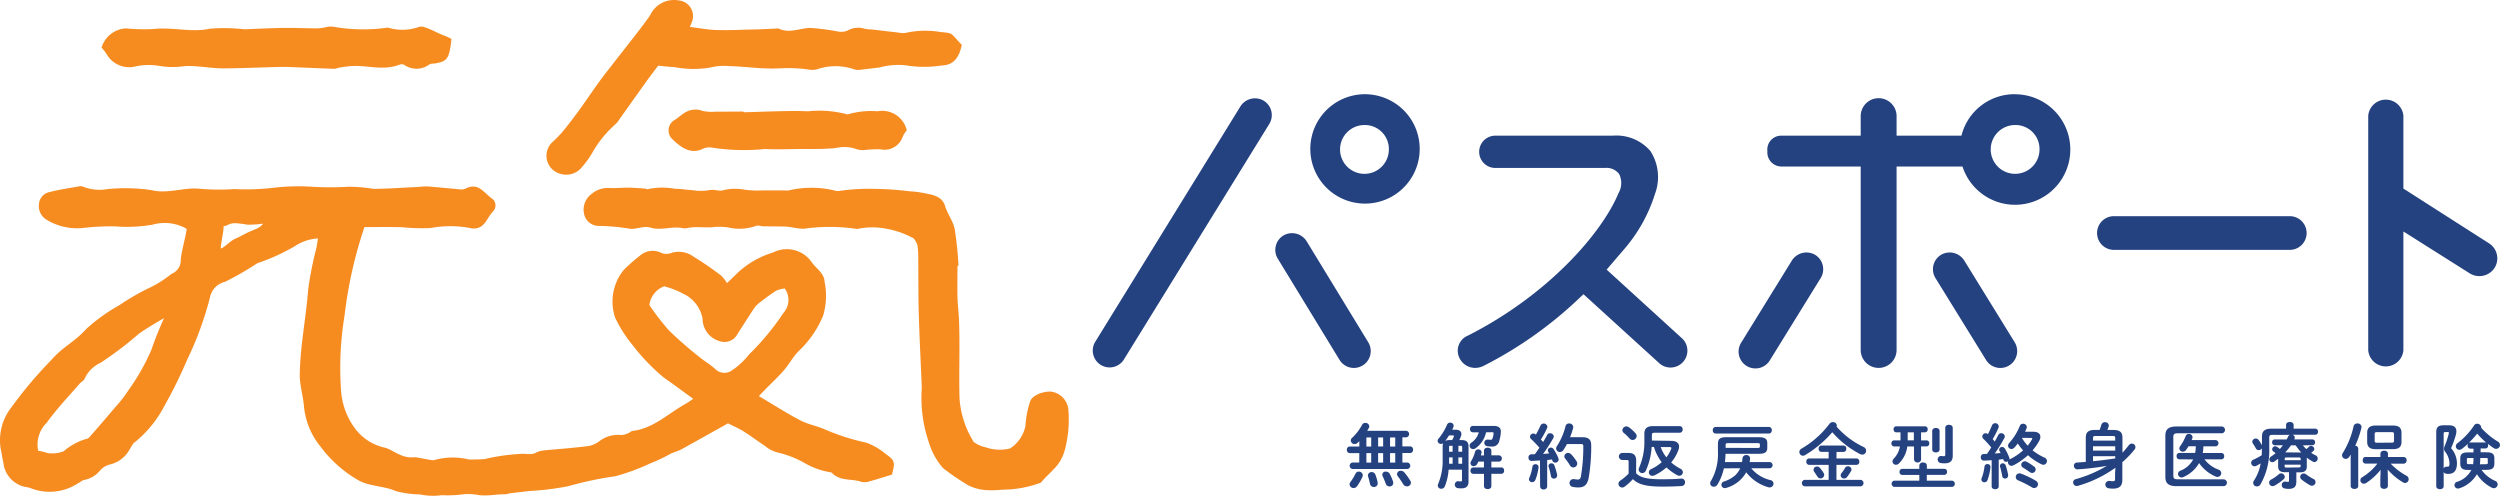
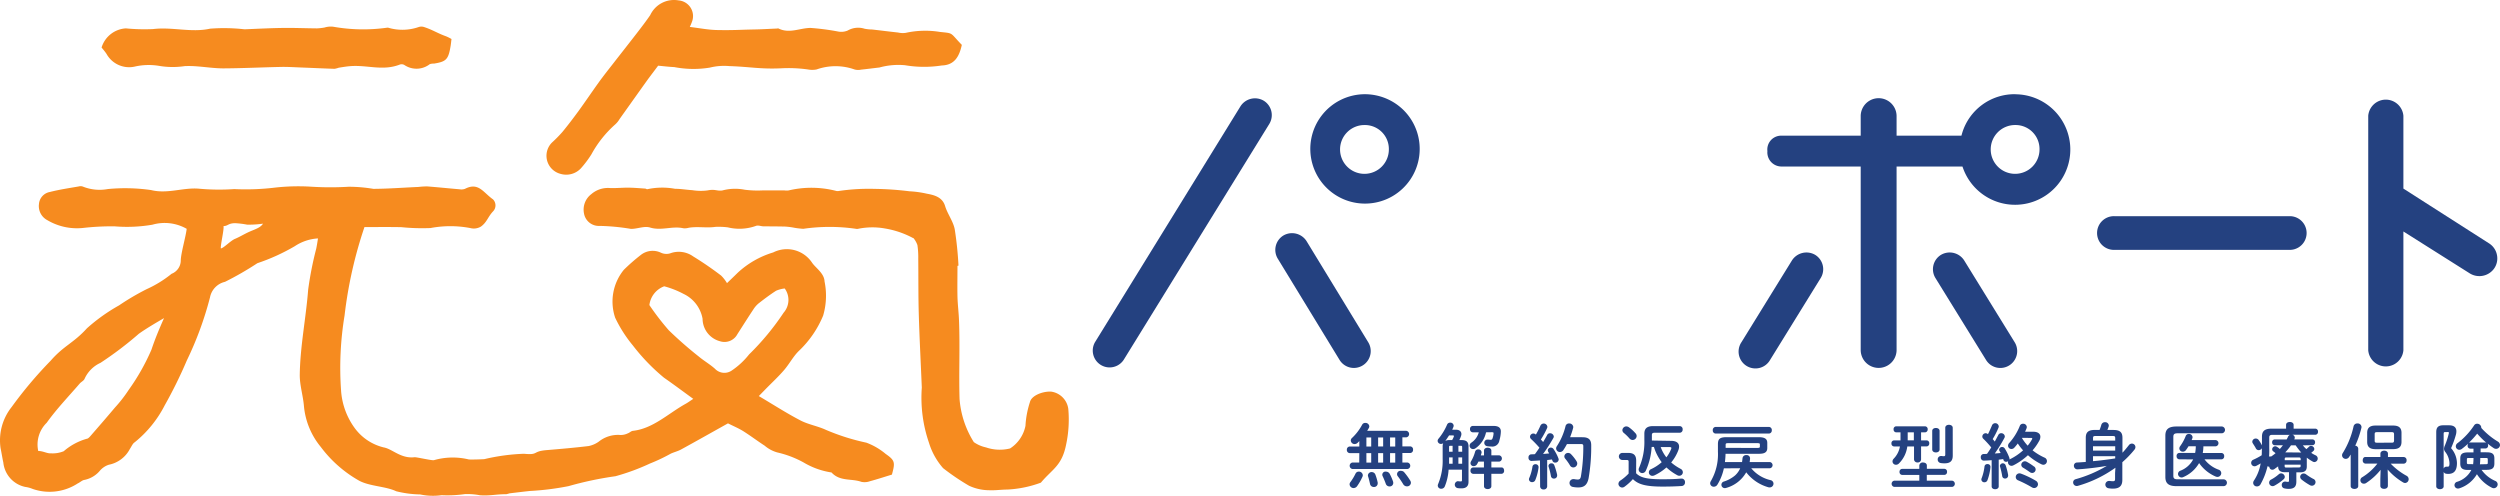
<svg xmlns="http://www.w3.org/2000/svg" id="stick-image" width="331.131" height="65.664" viewBox="0 0 331.131 65.664">
  <g id="グループ_11701" data-name="グループ 11701" transform="translate(178.395 55.887)">
    <path id="パス_156" data-name="パス 156" d="M1.65,4H.376A.4.4,0,0,1,0,3.565a.4.4,0,0,1,.374-.439H1.65V2.409l-.234.234a.591.591,0,0,1-.395.159.5.5,0,0,1-.5-.467A.453.453,0,0,1,.675,2,6.777,6.777,0,0,0,2.026.236.442.442,0,0,1,2.437,0a.5.5,0,0,1,.535.442.431.431,0,0,1-.047.206c-.068.131-.152.262-.234.4H7.87a.435.435,0,0,1,0,.862H7.353v1.2h1.04a.393.393,0,0,1,.374.439.4.4,0,0,1-.374.439H7.353V5.245h.675a.435.435,0,0,1,0,.86H.741a.435.435,0,0,1,0-.86h.9ZM1.575,6.449a.512.512,0,0,1,.535.467.468.468,0,0,1-.047.215,7.093,7.093,0,0,1-.7,1.236.586.586,0,0,1-.467.262A.526.526,0,0,1,.362,8.14a.467.467,0,0,1,.1-.29,6.881,6.881,0,0,0,.682-1.124.467.467,0,0,1,.428-.276Zm1.65-3.325v-1.2H2.587v1.2Zm0,2.136V4H2.587V5.259Zm.86,2.659a.369.369,0,0,1,0,.1.479.479,0,0,1-.516.467.5.5,0,0,1-.5-.4c-.065-.3-.159-.7-.252-.981a.452.452,0,0,1-.028-.152.467.467,0,0,1,.5-.439.514.514,0,0,1,.5.365,7.031,7.031,0,0,1,.3,1.044Zm.056-4.795h.666v-1.2H4.141Zm0,2.136h.666V4H4.141Zm1.977,2.5a.7.7,0,0,1,.028.187.467.467,0,0,1-.5.467.512.512,0,0,1-.488-.346c-.112-.318-.271-.7-.411-1a.418.418,0,0,1,.439-.615.566.566,0,0,1,.488.29,7.246,7.246,0,0,1,.446,1.021ZM5.722,3.124h.685v-1.2H5.722Zm0,2.136h.685V4H5.722ZM8.4,7.647a.592.592,0,0,1,.084.29.5.5,0,0,1-.523.467.572.572,0,0,1-.5-.29,11.151,11.151,0,0,0-.7-1.031.444.444,0,0,1,.414-.731.542.542,0,0,1,.439.206A8.75,8.75,0,0,1,8.4,7.65Z" transform="translate(0 0.129)" fill="#244180" />
    <path id="パス_157" data-name="パス 157" d="M3.157,2.308c.654,0,.935.234.935.872V7.841c0,.61-.355.862-.935.862a2.99,2.99,0,0,1-.533-.037.467.467,0,0,1,.019-.909h.075a2.334,2.334,0,0,0,.355.028c.1,0,.152-.037.152-.159v-1.4H1.453a6.985,6.985,0,0,1-.5,2.21.5.5,0,0,1-.467.318.432.432,0,0,1-.467-.411.582.582,0,0,1,.056-.234A7.985,7.985,0,0,0,.666,4.8V3.168a1.043,1.043,0,0,1,.075-.442.507.507,0,0,1-.29.093A.435.435,0,0,1,0,2.427.479.479,0,0,1,.14,2.1,7.6,7.6,0,0,0,1.252.263.423.423,0,0,1,1.657,0a.432.432,0,0,1,.467.383A.5.5,0,0,1,2.1.544c-.047.131-.112.262-.168.393h.516c.467,0,.7.262.7.561a.629.629,0,0,1-.037.234,3.949,3.949,0,0,1-.234.57Zm-1.236,0a2.636,2.636,0,0,0,.234-.488.093.093,0,0,0,0-.047q0-.084-.14-.084h-.5q-.238.379-.5.729a1.337,1.337,0,0,1,.6-.112Zm.065,3.138V4.6H1.519v.844ZM1.668,3.067c-.124,0-.152.037-.152.18v.608h.467V3.067Zm1.582.18c0-.14-.03-.18-.152-.18H2.753v.787h.5Zm0,1.355h-.5v.844h.5ZM6.414,1.28A3.449,3.449,0,0,1,5.012,3.4a.535.535,0,0,1-.308.1.451.451,0,0,1-.467-.442.491.491,0,0,1,.234-.411A2.4,2.4,0,0,0,5.454,1.28h-.8A.385.385,0,0,1,4.29.857.381.381,0,0,1,4.657.434H7.41c.682,0,.965.273.965.731a4.611,4.611,0,0,1-.2,1.208.935.935,0,0,1-1.068.787,3.621,3.621,0,0,1-.516-.037.449.449,0,0,1-.411-.449.423.423,0,0,1,.43-.432H6.7a2.667,2.667,0,0,0,.318.028c.131,0,.2-.037.252-.187a2.239,2.239,0,0,0,.14-.675c0-.122-.047-.14-.262-.14ZM6.143,4.341V3.7c0-.252.234-.383.486-.383s.488.131.488.383v.633H8.176a.421.421,0,0,1,0,.825H7.117v.776H8.466c.234,0,.339.206.339.423a.376.376,0,0,1-.339.421H7.117V8.416c0,.252-.234.383-.488.383s-.486-.131-.486-.383V6.78H4.7a.383.383,0,0,1-.346-.421A.379.379,0,0,1,4.7,5.937H6.134V5.161H5.4a2.84,2.84,0,0,1-.178.336.5.5,0,0,1-.439.262.4.4,0,0,1-.43-.383.543.543,0,0,1,.093-.29A4.881,4.881,0,0,0,4.963,3.85a.416.416,0,0,1,.423-.308.411.411,0,0,1,.439.383.519.519,0,0,1-.019.112l-.084.3Z" transform="translate(12.022 0.094)" fill="#244180" />
    <path id="パス_158" data-name="パス 158" d="M1.519,4.9C1.136,4.926.76,4.945.4,4.964A.4.4,0,0,1,0,4.525a.395.395,0,0,1,.383-.439,4.006,4.006,0,0,0,.467-.019c.206-.271.4-.561.6-.853a14.464,14.464,0,0,0-1.1-1.143.425.425,0,0,1-.15-.308.451.451,0,0,1,.451-.43.467.467,0,0,1,.3.122l.03.019A11.87,11.87,0,0,0,1.577.3.484.484,0,0,1,2.5.435a.437.437,0,0,1-.037.178,11.274,11.274,0,0,1-.825,1.516,3.706,3.706,0,0,1,.3.336c.2-.336.383-.654.533-.935A.406.406,0,0,1,2.851,1.3a.484.484,0,0,1,.5.43.4.4,0,0,1-.068.215,21.258,21.258,0,0,1-1.355,2.1c.271-.028.542-.047.815-.075-.047-.075-.093-.15-.131-.215a.407.407,0,0,1-.056-.2.393.393,0,0,1,.4-.355.428.428,0,0,1,.365.2,5.987,5.987,0,0,1,.647,1.236A.449.449,0,0,1,4,4.786a.437.437,0,0,1-.467.4.367.367,0,0,1-.355-.234A1.025,1.025,0,0,0,3.1,4.768c-.206.028-.423.058-.626.075V8.364a.426.426,0,0,1-.467.376.418.418,0,0,1-.467-.376Zm-.6.5a.383.383,0,0,1,.414.367v.056A6.515,6.515,0,0,1,.9,7.5a.432.432,0,0,1-.411.273A.4.4,0,0,1,.059,7.4a.513.513,0,0,1,.047-.187A6.13,6.13,0,0,0,.528,5.7.381.381,0,0,1,.923,5.4ZM3.793,6.807a.325.325,0,0,1,0,.1.4.4,0,0,1-.423.395.383.383,0,0,1-.395-.311A8.35,8.35,0,0,0,2.664,5.74a.307.307,0,0,1-.019-.122.369.369,0,0,1,.4-.336.381.381,0,0,1,.376.262A8.152,8.152,0,0,1,3.795,6.81ZM7.155,1.826c.834,0,1.152.346,1.152,1.068a24.483,24.483,0,0,1-.346,4.365c-.18.9-.619,1.217-1.36,1.217a3.449,3.449,0,0,1-.7-.065.523.523,0,0,1-.467-.516.507.507,0,0,1,.514-.523.47.47,0,0,1,.105,0,2.3,2.3,0,0,0,.467.056c.234,0,.355-.084.421-.411a23.105,23.105,0,0,0,.318-4c0-.234-.075-.29-.336-.29H5.094a8.062,8.062,0,0,1-.467.787.551.551,0,0,1-.467.273.5.5,0,0,1-.5-.467.51.51,0,0,1,.1-.311A8.486,8.486,0,0,0,4.9.377.467.467,0,0,1,5.386,0a.519.519,0,0,1,.545.467A.7.7,0,0,1,5.912.6a11.624,11.624,0,0,1-.4,1.217ZM6.358,5a.57.57,0,0,1,.1.311.528.528,0,0,1-.526.516.507.507,0,0,1-.439-.273,6.806,6.806,0,0,0-.628-.89.481.481,0,0,1-.119-.308.488.488,0,0,1,.5-.451.53.53,0,0,1,.4.18A5.537,5.537,0,0,1,6.361,5Z" transform="translate(24.058 0.2)" fill="#244180" />
    <path id="パス_159" data-name="パス 159" d="M2.339,6.239c.57.589,1.451.8,3.493.8.965,0,1.741-.026,2.463-.091h.056a.449.449,0,0,1,.467.486.467.467,0,0,1-.449.5c-.769.047-1.526.075-2.519.075-2.22,0-3.232-.29-3.933-.991a6.8,6.8,0,0,1-1.1,1A.556.556,0,0,1,.5,8.134a.507.507,0,0,1-.5-.5A.551.551,0,0,1,.271,7.2a6.348,6.348,0,0,0,1.08-.918V4.718c0-.178-.047-.234-.29-.234H.526a.467.467,0,0,1,0-.935h.759c.778,0,1.068.329,1.068,1.049ZM2.255.939a.547.547,0,0,1,.159.374.538.538,0,0,1-.533.523.566.566,0,0,1-.43-.215A5.982,5.982,0,0,0,.71.9.488.488,0,0,1,.523.537a.526.526,0,0,1,.526-.5A.627.627,0,0,1,1.4.161a4.867,4.867,0,0,1,.85.778ZM6.966,1.951c.7,0,1.068.28,1.068.759a1.275,1.275,0,0,1-.094.467,5.667,5.667,0,0,1-.953,1.636,6.541,6.541,0,0,0,1.245.844.514.514,0,0,1,.3.451.467.467,0,0,1-.467.467A.528.528,0,0,1,7.793,6.5,6.578,6.578,0,0,1,6.36,5.47,6.589,6.589,0,0,1,4.75,6.529a.687.687,0,0,1-.252.056.459.459,0,0,1-.166-.89,5.842,5.842,0,0,0,1.4-.918,6.686,6.686,0,0,1-.776-1.32,6.226,6.226,0,0,1-.252-.7H4.4a8.88,8.88,0,0,1-.769,3.136.514.514,0,0,1-.467.327.484.484,0,0,1-.486-.467.523.523,0,0,1,.056-.234,8.5,8.5,0,0,0,.7-3.69V.984C3.44.346,3.757,0,4.573,0H8.122a.393.393,0,0,1,.383.439.4.4,0,0,1-.383.439H4.769c-.255,0-.339.1-.339.3v.731ZM5.6,2.776a4.7,4.7,0,0,0,.75,1.358,4.436,4.436,0,0,0,.626-1.087.315.315,0,0,0,.037-.14c0-.094-.075-.131-.234-.131Z" transform="translate(35.97 0.554)" fill="#244180" />
    <path id="パス_160" data-name="パス 160" d="M1.818,5.486A6.833,6.833,0,0,1,.956,7.65a.556.556,0,0,1-.467.271A.467.467,0,0,1,0,7.473a.6.6,0,0,1,.1-.308A7.1,7.1,0,0,0,1.03,3.285V2.295c0-.685.234-.935,1.131-.935H6.433c.89,0,1.133.29,1.133.759V2.8c0,.685-.573.759-1.133.759H2.04a10.757,10.757,0,0,1-.084,1.1H4.222c.026-.159.047-.339.065-.516a.467.467,0,0,1,.5-.411.444.444,0,0,1,.5.423,4.925,4.925,0,0,1-.054.5H7.914a.416.416,0,0,1,0,.823H5.442A4.674,4.674,0,0,0,7.98,7.045a.486.486,0,0,1,.411.467.5.5,0,0,1-.5.5A.467.467,0,0,1,7.737,8,5.608,5.608,0,0,1,4.778,6.012,4.391,4.391,0,0,1,2.119,8.08a.607.607,0,0,1-.178.028.444.444,0,0,1-.124-.872,4.347,4.347,0,0,0,1.489-.815,2.824,2.824,0,0,0,.675-.946ZM.722.881A.4.4,0,0,1,.348.439.4.4,0,0,1,.722,0H7.783a.4.4,0,0,1,.383.439.407.407,0,0,1-.383.442Zm5.564,1.9c.234,0,.3-.047.3-.178V2.33c0-.131-.058-.178-.3-.178H2.351c-.234,0-.3.047-.3.215v.411Z" transform="translate(48.119 0.659)" fill="#244180" />
-     <path id="パス_161" data-name="パス 161" d="M8.5,3.287a.544.544,0,0,1,.346.5.512.512,0,0,1-.5.516.761.761,0,0,1-.327-.084A12.678,12.678,0,0,1,4.362,1.338,14.645,14.645,0,0,1,.738,4.376a.521.521,0,0,1-.271.075A.491.491,0,0,1,0,3.955a.526.526,0,0,1,.29-.449A12.385,12.385,0,0,0,3.979.235.561.561,0,0,1,4.447,0a.481.481,0,0,1,.516.43.338.338,0,0,1-.037.161A11.135,11.135,0,0,0,8.5,3.287ZM4.914,4.813H7.585a.372.372,0,0,1,.355.421.378.378,0,0,1-.355.423H4.914V7.642H8.136a.437.437,0,0,1,0,.862H.7a.437.437,0,0,1,0-.862H3.883V5.656H1.28a.383.383,0,0,1-.355-.423.379.379,0,0,1,.355-.421h2.6V3.941H2.909a.383.383,0,0,1-.355-.421A.379.379,0,0,1,2.909,3.1H5.86a.374.374,0,0,1,.355.423.379.379,0,0,1-.355.421H4.926ZM3.22,6.75A.445.445,0,0,1,3.295,7a.493.493,0,0,1-.5.451.467.467,0,0,1-.4-.234c-.149-.234-.262-.411-.43-.645a.436.436,0,0,1,.383-.692.486.486,0,0,1,.393.2,4.741,4.741,0,0,1,.486.678Zm2.8-.645a.467.467,0,0,1,.421-.262.449.449,0,0,1,.467.423.508.508,0,0,1-.075.234,5.536,5.536,0,0,1-.523.776.467.467,0,0,1-.374.189.446.446,0,0,1-.467-.411.517.517,0,0,1,.112-.3,4.579,4.579,0,0,0,.444-.64Z" transform="translate(59.933 0.027)" fill="#244180" />
    <path id="パス_162" data-name="パス 162" d="M2.1,2.865A3.87,3.87,0,0,1,1,5.113a.554.554,0,0,1-.393.18A.451.451,0,0,1,.14,4.851.528.528,0,0,1,.3,4.486a3.077,3.077,0,0,0,.825-1.619H.348A.365.365,0,0,1,0,2.465a.36.36,0,0,1,.346-.4H1.2V1H.629A.365.365,0,0,1,.283.6.36.36,0,0,1,.629.2H4.44A.367.367,0,0,1,4.8.6.372.372,0,0,1,4.44,1H3.924V2.063h.731a.367.367,0,0,1,.355.4.372.372,0,0,1-.355.4H3.924V4.592a.42.42,0,0,1-.467.393.43.43,0,0,1-.467-.393V2.865ZM3.69,6.638H1.414a.371.371,0,0,1-.346-.4.367.367,0,0,1,.346-.4H3.69V5.393a.442.442,0,0,1,.5-.4c.252,0,.5.131.5.4v.439H7.017a.36.36,0,0,1,.346.4.365.365,0,0,1-.346.4H4.681V7.4H8.034a.416.416,0,0,1,0,.825H.372a.418.418,0,0,1,0-.825H3.69Zm-.722-4.58V1H2.152V2.059ZM5.4.813c0-.262.234-.393.488-.393s.488.131.488.393V3.267c0,.262-.234.393-.488.393S5.4,3.528,5.4,3.267ZM8.12,4.063c0,.75-.346,1.04-1.1,1.04a3.1,3.1,0,0,1-.486-.037A.467.467,0,0,1,6.125,4.6a.444.444,0,0,1,.451-.467H6.66a1.521,1.521,0,0,0,.262.028c.147,0,.206-.047.206-.234V.395c0-.262.234-.395.488-.395s.5.131.5.4Z" transform="translate(72.132 0.379)" fill="#244180" />
    <path id="パス_163" data-name="パス 163" d="M6.936,1.132c.626,0,.953.262.953.666a1.078,1.078,0,0,1-.131.5,6.967,6.967,0,0,1-.9,1.3,7.481,7.481,0,0,0,1.566.956.5.5,0,0,1,.336.467.488.488,0,0,1-.467.488.683.683,0,0,1-.28-.075A8.05,8.05,0,0,1,6.244,4.242,8.464,8.464,0,0,1,4.3,5.59a.564.564,0,0,1-.234.056A.467.467,0,0,1,3.6,5.179a.8.8,0,0,1,.019-.14.467.467,0,0,1-.252.075A.358.358,0,0,1,3,4.861a.516.516,0,0,0-.037-.112c-.2.037-.395.056-.591.084V8.383c0,.234-.234.365-.467.365s-.467-.122-.467-.365V4.9c-.355.03-.7.047-1.03.058A.4.4,0,0,1,0,4.52a.393.393,0,0,1,.383-.439,3.523,3.523,0,0,0,.439-.019c.2-.271.383-.561.561-.853A13.755,13.755,0,0,0,.328,2.057.409.409,0,0,1,.2,1.768a.451.451,0,0,1,.439-.439.437.437,0,0,1,.308.131C1.131,1.1,1.309.7,1.47.319a.467.467,0,0,1,.909.112A.536.536,0,0,1,2.342.6a10.6,10.6,0,0,1-.769,1.507c.093.1.189.215.28.327.168-.311.327-.61.467-.872a.409.409,0,0,1,.374-.234.467.467,0,0,1,.488.421.468.468,0,0,1-.058.206A19.519,19.519,0,0,1,1.851,4.015c.262-.019.516-.037.776-.065-.047-.093-.1-.187-.152-.273A.325.325,0,0,1,2.428,3.5a.386.386,0,0,1,.4-.346.411.411,0,0,1,.346.2,6.623,6.623,0,0,1,.6,1.208.468.468,0,0,1,.028.15c0,.037,0,.065,0,.1a.2.2,0,0,1,.075-.047A7.409,7.409,0,0,0,5.6,3.595a6.482,6.482,0,0,1-.7-.909,7.21,7.21,0,0,1-.467.563.5.5,0,0,1-.374.168.442.442,0,0,1-.451-.432.549.549,0,0,1,.159-.365A7.493,7.493,0,0,0,5.169.354a.432.432,0,0,1,.423-.28.467.467,0,0,1,.5.432.5.5,0,0,1-.028.159c-.056.15-.122.3-.2.467ZM.886,5.42a.357.357,0,0,1,.393.346v.047a6.7,6.7,0,0,1-.4,1.743.414.414,0,0,1-.395.271.388.388,0,0,1-.411-.365.374.374,0,0,1,.037-.168A6.312,6.312,0,0,0,.491,5.728.36.36,0,0,1,.886,5.42ZM3.62,6.864v.084a.388.388,0,0,1-.4.383.367.367,0,0,1-.383-.308,9.843,9.843,0,0,0-.29-1.273.436.436,0,0,1-.019-.1.395.395,0,0,1,.759-.084,7.892,7.892,0,0,1,.334,1.3Zm3.664.759a.55.55,0,0,1,.29.467.509.509,0,0,1-.5.5.6.6,0,0,1-.29-.084,15.618,15.618,0,0,0-1.837-.935.467.467,0,0,1-.318-.439.488.488,0,0,1,.486-.488.642.642,0,0,1,.234.047,12.418,12.418,0,0,1,1.937.932ZM7.05,5.73a.5.5,0,0,1,.215.395.467.467,0,0,1-.467.467.551.551,0,0,1-.308-.112c-.308-.217-.626-.432-.869-.572a.467.467,0,0,1-.262-.395.486.486,0,0,1,.486-.467.514.514,0,0,1,.234.065,7.32,7.32,0,0,1,.951.617ZM5.44,1.947a5.957,5.957,0,0,0,.769,1.03,5.309,5.309,0,0,0,.57-.834.2.2,0,0,0,.037-.1c0-.063-.065-.093-.178-.093Z" transform="translate(83.967 0.165)" fill="#244180" />
    <path id="パス_164" data-name="パス 164" d="M5.6,6.029a16.047,16.047,0,0,1-4.972,2.4.5.5,0,0,1-.159.019A.467.467,0,0,1,0,7.978a.43.43,0,0,1,.337-.43,16.788,16.788,0,0,0,4.12-1.762C3.2,6,2.377,6.095,1.14,6.209c-.131,0-.488.037-.589.037A.467.467,0,0,1,.1,5.779.416.416,0,0,1,.521,5.34c.383-.019.766-.047,1.152-.075v-3.2c0-.7.3-1.04,1.2-1.04H3.5A5.8,5.8,0,0,0,3.734.347.486.486,0,0,1,4.222,0a.467.467,0,0,1,.5.439A.554.554,0,0,1,4.69.608a4.4,4.4,0,0,1-.159.421h.8c.9,0,1.2.339,1.2,1.04V4.043c.3-.308.57-.654.841-.991a.5.5,0,0,1,.411-.217.467.467,0,0,1,.467.467.533.533,0,0,1-.131.336A13.417,13.417,0,0,1,6.515,5.3V7.649C6.515,8.464,6.1,8.8,5.26,8.8a3.441,3.441,0,0,1-.6-.056.486.486,0,0,1,.084-.963.344.344,0,0,1,.1,0,2.682,2.682,0,0,0,.43.037c.2,0,.28-.065.28-.29v-.8Zm-.028-3.9c0-.255-.056-.3-.365-.3H3c-.308,0-.367.047-.367.3v.308h2.94Zm0,1.059H2.631v.572h2.94Zm0,1.32H2.631v.654c.682-.056,1.367-.14,2.04-.234.3-.037.6-.084.9-.131Z" transform="translate(96.198 0.034)" fill="#244180" />
    <path id="パス_165" data-name="パス 165" d="M7.734,7a.451.451,0,0,1,0,.9H1.46C.4,7.9,0,7.505,0,6.69V1.208C0,.393.4,0,1.46,0H7.5a.453.453,0,0,1,0,.9H1.629c-.442,0-.573.122-.573.486V6.508c0,.367.131.486.573.486ZM1.846,4.349a.383.383,0,0,1-.357-.421A.378.378,0,0,1,1.846,3.5h2.1a4.7,4.7,0,0,0,.084-.881H3.068c-.1.168-.217.336-.336.5a.509.509,0,0,1-.414.217.449.449,0,0,1-.467-.423.508.508,0,0,1,.112-.308,6.219,6.219,0,0,0,.731-1.339.425.425,0,0,1,.421-.28.467.467,0,0,1,.488.423.512.512,0,0,1-.03.159c-.026.075-.063.159-.093.234H6.673a.416.416,0,0,1,0,.825H5.038a5.408,5.408,0,0,1-.084.881H7.435a.379.379,0,0,1,.355.423.378.378,0,0,1-.355.421H5.187a4.054,4.054,0,0,0,1.844,1.36.5.5,0,0,1,.374.467.509.509,0,0,1-.5.5.7.7,0,0,1-.234-.047,5.108,5.108,0,0,1-2.2-1.788A4.423,4.423,0,0,1,2.376,6.7a.561.561,0,0,1-.234.056.486.486,0,0,1-.467-.467.467.467,0,0,1,.308-.43,3.224,3.224,0,0,0,1.7-1.5Z" transform="translate(108.412 0.603)" fill="#244180" />
-     <path id="パス_166" data-name="パス 166" d="M6.858,3.1a3.331,3.331,0,0,0,.467.5c.1-.093.215-.187.336-.308a.383.383,0,0,1,.28-.122.447.447,0,0,1,.432.411.369.369,0,0,1-.14.28c-.084.075-.18.159-.273.234a4.33,4.33,0,0,0,.591.329.467.467,0,0,1-.152.89.442.442,0,0,1-.234-.065,5.881,5.881,0,0,1-.787-.516V5.9c0,.572-.3.778-.918.778H5.994V7.9c0,.682-.3.965-1.03.965A2.39,2.39,0,0,1,4.409,8.8a.428.428,0,0,1-.346-.439A.432.432,0,0,1,4.475,7.9a.28.28,0,0,1,.084,0,1.912,1.912,0,0,0,.311.037c.121,0,.15-.037.15-.178v-1.1H4.5c-.619,0-.918-.206-.918-.778v-1c-.159.122-.327.234-.486.355a.5.5,0,0,1-.281.093.388.388,0,0,1-.395-.383A.437.437,0,0,1,2.65,4.58a5.122,5.122,0,0,0,.589-.439c-.1-.093-.206-.168-.29-.234a.36.36,0,0,1-.159-.29.419.419,0,0,1,.4-.395.467.467,0,0,1,.234.075,2.262,2.262,0,0,1,.383.29c.14-.168.28-.327.411-.5H3.127A.353.353,0,0,1,2.788,2.7a.348.348,0,0,1,.339-.383H4.708A3.313,3.313,0,0,0,4.9,1.942a.467.467,0,0,1,.252-.234h-2.3c-.355,0-.449.093-.449.365v1.4A9.018,9.018,0,0,1,1.243,8.269a.535.535,0,0,1-.467.273.481.481,0,0,1-.5-.467.551.551,0,0,1,.1-.308,5.867,5.867,0,0,0,.89-2.276C1.084,5.6.9,5.706.7,5.809a.524.524,0,0,1-.255.065A.452.452,0,0,1,.3,5a8.231,8.231,0,0,0,1.105-.589c.019-.308.019-.617.026-.935a.488.488,0,0,1-.421.262A.43.43,0,0,1,.629,3.5c-.1-.208-.262-.439-.395-.657A.4.4,0,0,1,.159,2.61.444.444,0,0,1,.626,2.2.468.468,0,0,1,1,2.386a5.108,5.108,0,0,1,.439.72V1.963c0-.738.339-1.075,1.294-1.075h1.9v-.5c0-.262.252-.383.5-.383s.5.121.5.383v.5H8.515a.365.365,0,0,1,.346.4.369.369,0,0,1-.346.411H5.477a.4.4,0,0,1,.308.374.371.371,0,0,1-.037.168c0,.03-.028.047-.037.075H8.136a.348.348,0,0,1,.337.383.353.353,0,0,1-.337.383ZM3.975,6.811a.5.5,0,0,1,.488.467.423.423,0,0,1-.152.308,6.46,6.46,0,0,1-1.218.853.5.5,0,0,1-.234.065.458.458,0,0,1-.206-.872,5.141,5.141,0,0,0,1.012-.7.468.468,0,0,1,.306-.122ZM6.559,4.884c0-.131-.066-.18-.234-.18H4.69c-.187,0-.234.047-.234.18v.187H6.573ZM6.325,6.026c.178,0,.234-.047.234-.18V5.662H4.442v.2c0,.159.1.18.234.18Zm.168-1.977a.786.786,0,0,1,.152,0A8.169,8.169,0,0,1,5.9,3.094H5.288a7.654,7.654,0,0,1-.769.935Zm1.769,3.5a.467.467,0,0,1,.273.411.481.481,0,0,1-.467.488A.528.528,0,0,1,7.8,8.379a8.094,8.094,0,0,1-1.112-.748A.486.486,0,0,1,6.5,7.265a.467.467,0,0,1,.467-.439.554.554,0,0,1,.327.122,7.114,7.114,0,0,0,.961.605Z" transform="translate(119.768 0)" fill="#244180" />
+     <path id="パス_166" data-name="パス 166" d="M6.858,3.1a3.331,3.331,0,0,0,.467.5c.1-.093.215-.187.336-.308a.383.383,0,0,1,.28-.122.447.447,0,0,1,.432.411.369.369,0,0,1-.14.28c-.084.075-.18.159-.273.234a4.33,4.33,0,0,0,.591.329.467.467,0,0,1-.152.89.442.442,0,0,1-.234-.065,5.881,5.881,0,0,1-.787-.516V5.9c0,.572-.3.778-.918.778H5.994V7.9c0,.682-.3.965-1.03.965A2.39,2.39,0,0,1,4.409,8.8a.428.428,0,0,1-.346-.439A.432.432,0,0,1,4.475,7.9a.28.28,0,0,1,.084,0,1.912,1.912,0,0,0,.311.037c.121,0,.15-.037.15-.178v-1.1H4.5c-.619,0-.918-.206-.918-.778c-.159.122-.327.234-.486.355a.5.5,0,0,1-.281.093.388.388,0,0,1-.395-.383A.437.437,0,0,1,2.65,4.58a5.122,5.122,0,0,0,.589-.439c-.1-.093-.206-.168-.29-.234a.36.36,0,0,1-.159-.29.419.419,0,0,1,.4-.395.467.467,0,0,1,.234.075,2.262,2.262,0,0,1,.383.29c.14-.168.28-.327.411-.5H3.127A.353.353,0,0,1,2.788,2.7a.348.348,0,0,1,.339-.383H4.708A3.313,3.313,0,0,0,4.9,1.942a.467.467,0,0,1,.252-.234h-2.3c-.355,0-.449.093-.449.365v1.4A9.018,9.018,0,0,1,1.243,8.269a.535.535,0,0,1-.467.273.481.481,0,0,1-.5-.467.551.551,0,0,1,.1-.308,5.867,5.867,0,0,0,.89-2.276C1.084,5.6.9,5.706.7,5.809a.524.524,0,0,1-.255.065A.452.452,0,0,1,.3,5a8.231,8.231,0,0,0,1.105-.589c.019-.308.019-.617.026-.935a.488.488,0,0,1-.421.262A.43.43,0,0,1,.629,3.5c-.1-.208-.262-.439-.395-.657A.4.4,0,0,1,.159,2.61.444.444,0,0,1,.626,2.2.468.468,0,0,1,1,2.386a5.108,5.108,0,0,1,.439.72V1.963c0-.738.339-1.075,1.294-1.075h1.9v-.5c0-.262.252-.383.5-.383s.5.121.5.383v.5H8.515a.365.365,0,0,1,.346.4.369.369,0,0,1-.346.411H5.477a.4.4,0,0,1,.308.374.371.371,0,0,1-.037.168c0,.03-.028.047-.037.075H8.136a.348.348,0,0,1,.337.383.353.353,0,0,1-.337.383ZM3.975,6.811a.5.5,0,0,1,.488.467.423.423,0,0,1-.152.308,6.46,6.46,0,0,1-1.218.853.5.5,0,0,1-.234.065.458.458,0,0,1-.206-.872,5.141,5.141,0,0,0,1.012-.7.468.468,0,0,1,.306-.122ZM6.559,4.884c0-.131-.066-.18-.234-.18H4.69c-.187,0-.234.047-.234.18v.187H6.573ZM6.325,6.026c.178,0,.234-.047.234-.18V5.662H4.442v.2c0,.159.1.18.234.18Zm.168-1.977a.786.786,0,0,1,.152,0A8.169,8.169,0,0,1,5.9,3.094H5.288a7.654,7.654,0,0,1-.769.935Zm1.769,3.5a.467.467,0,0,1,.273.411.481.481,0,0,1-.467.488A.528.528,0,0,1,7.8,8.379a8.094,8.094,0,0,1-1.112-.748A.486.486,0,0,1,6.5,7.265a.467.467,0,0,1,.467-.439.554.554,0,0,1,.327.122,7.114,7.114,0,0,0,.961.605Z" transform="translate(119.768 0)" fill="#244180" />
    <path id="パス_167" data-name="パス 167" d="M1.143,4.121l-.2.308A.526.526,0,0,1,.5,4.692.484.484,0,0,1,0,4.224a.556.556,0,0,1,.105-.318A11.417,11.417,0,0,0,1.528.366.5.5,0,0,1,2.033,0a.5.5,0,0,1,.544.467A.712.712,0,0,1,2.559.6a13.169,13.169,0,0,1-.815,2.351.409.409,0,0,1,.4.374V8.3c0,.252-.252.374-.5.374s-.5-.121-.5-.374Zm4.926,3.26v.881c0,.271-.234.4-.5.4s-.5-.131-.5-.4V7.381l.037-1.236A8.222,8.222,0,0,1,3.194,7.888a.554.554,0,0,1-.3.093.455.455,0,0,1-.215-.862,7.348,7.348,0,0,0,2-1.8H3.094a.395.395,0,0,1-.355-.439c0-.234.122-.439.355-.439H5.08V4c0-.262.252-.395.5-.395s.5.131.5.395v.449h2.1a.393.393,0,0,1,.365.439.4.4,0,0,1-.365.439H6.442a8.569,8.569,0,0,0,2.08,1.594.519.519,0,0,1,.3.467.5.5,0,0,1-.467.5.527.527,0,0,1-.273-.084A8.176,8.176,0,0,1,6.04,6.1ZM4.433,3.409c-.766,0-1.105-.318-1.105-.965v-1.2c0-.645.339-.965,1.105-.965H6.769c.769,0,1.105.318,1.105.965V2.437c0,.738-.432.965-1.105.965Zm2.154-.86c.234,0,.3-.065.3-.318V1.472c0-.252-.065-.318-.3-.318H4.62c-.234,0-.3.065-.3.255V2.3c0,.215.105.252.3.252Z" transform="translate(131.816 0.199)" fill="#244180" />
    <path id="パス_168" data-name="パス 168" d="M1.694.208c.654,0,.974.28.974.8a1.787,1.787,0,0,1-.056.421,12.775,12.775,0,0,1-.647,1.809,3.064,3.064,0,0,1,.778,1.977c0,1.059-.439,1.432-1.168,1.432a1.366,1.366,0,0,1-.28-.028.381.381,0,0,1-.311-.252v1.93c0,.234-.234.374-.486.374S0,8.536,0,8.293V1.115C0,.477.273.206.956.206Zm-.523.9c-.14,0-.189.047-.189.217V5.959a.378.378,0,0,1,.346-.271h.037a.906.906,0,0,0,.152,0c.187,0,.234-.093.234-.486A2.585,2.585,0,0,0,1.2,3.741a.675.675,0,0,1-.168-.43,1.04,1.04,0,0,1,.1-.395,10.055,10.055,0,0,0,.526-1.6A.716.716,0,0,0,1.678,1.2c0-.075-.047-.1-.168-.1ZM6.7,3.786c.731,0,1,.234,1,.815v.654c0,.591-.252.853-1,.853H6a4.316,4.316,0,0,0,1.8,1.46.5.5,0,0,1,.336.467.519.519,0,0,1-.514.507.61.61,0,0,1-.234-.058,5.027,5.027,0,0,1-2-1.8A4.206,4.206,0,0,1,3.061,8.557a.655.655,0,0,1-.178.028.451.451,0,0,1-.467-.449.467.467,0,0,1,.365-.449A3.152,3.152,0,0,0,4.65,6.122H4.183c-.748,0-1-.262-1-.853V4.615c0-.579.252-.815,1-.815h.75V3.3H4.484a.364.364,0,0,1-.329-.4.525.525,0,0,1,.075-.271,9.909,9.909,0,0,1-.832.7.553.553,0,0,1-.339.124.467.467,0,0,1-.467-.467.53.53,0,0,1,.252-.43A9.543,9.543,0,0,0,5.008.234.467.467,0,0,1,5.41,0a.542.542,0,0,1,.551.467.25.25,0,0,1,0,.084A9.7,9.7,0,0,0,8.155,2.36a.554.554,0,0,1,.29.467.519.519,0,0,1-.516.5.552.552,0,0,1-.318-.1,8.222,8.222,0,0,1-.806-.6.449.449,0,0,1,.065.252.364.364,0,0,1-.346.4H5.877v.5ZM4.888,5.358a6.532,6.532,0,0,0,.047-.738V4.536H4.264c-.15,0-.206.047-.206.159v.5c0,.121.094.159.206.159ZM6.5,2.484a.341.341,0,0,1,.131.028,11.125,11.125,0,0,1-1.208-1.2,12.281,12.281,0,0,1-1.1,1.208.278.278,0,0,1,.15-.037ZM6.62,5.358c.159,0,.206-.047.206-.159v-.5c0-.112-.047-.159-.206-.159H5.832v.037a7.788,7.788,0,0,1-.047.8Z" transform="translate(144.291 0.236)" fill="#244180" />
  </g>
  <g id="グループ_11702" data-name="グループ 11702" transform="translate(144.699 12.478)">
-     <path id="パス_169" data-name="パス 169" d="M19.724,17.763l2.507-2.928A20.588,20.588,0,0,0,26.138,7.7,6.372,6.372,0,0,0,25.53,2.07,5.944,5.944,0,0,0,20.525.021H4.912a2.138,2.138,0,0,0,0,4.274H19.506a2.1,2.1,0,0,1,1.869.8,2.68,2.68,0,0,1-.082,2.542C19.06,13.008,11.863,21.186,1.353,26.5A2.164,2.164,0,0,0,0,28.5a2.313,2.313,0,0,0,2.28,2.281A2.6,2.6,0,0,0,3.449,30.5a53.559,53.559,0,0,0,12.875-9.169l.327-.313,10.083,9.178a2.234,2.234,0,0,0,3.038-3.271Z" transform="translate(48.382 5.471)" fill="#244180" />
    <path id="パス_170" data-name="パス 170" d="M32.864,0a7.244,7.244,0,0,0-7.05,5.141l-.1.348H17.126V2.905a2.376,2.376,0,0,0-4.753,0V5.492H1.816a1.83,1.83,0,0,0-1.8,2.042,1.869,1.869,0,0,0,1.8,2.042H12.373v24.3a2.376,2.376,0,0,0,4.753,0V9.581h8.725l.117.32A7.318,7.318,0,1,0,32.859.01Zm3.194,7.29a3.232,3.232,0,1,1-3.208-3.208,3.173,3.173,0,0,1,3.208,3.211Z" transform="translate(89.382 0)" fill="#244180" />
    <path id="パス_171" data-name="パス 171" d="M25.522,0H2.233a2.233,2.233,0,1,0,0,4.465H25.522a2.233,2.233,0,0,0,0-4.465Z" transform="translate(133.11 16.154)" fill="#244180" />
    <path id="パス_172" data-name="パス 172" d="M17.055,20.6A2.337,2.337,0,0,0,16,19.038L4.657,11.783V2.141A2.337,2.337,0,0,0,0,2.141V33.2a2.337,2.337,0,0,0,4.657,0V17.463l8.812,5.564a2.409,2.409,0,0,0,3.161-.591,2.337,2.337,0,0,0,.425-1.837Z" transform="translate(168.979 0.717)" fill="#244180" />
    <path id="パス_173" data-name="パス 173" d="M4.136,1.049A2.278,2.278,0,0,0,1.063.315,2.232,2.232,0,0,0,.33,3.383l6.7,10.847a2.22,2.22,0,0,0,1.9,1.066h0a2.234,2.234,0,0,0,1.9-3.4Z" transform="translate(111.324 20.964)" fill="#244180" />
    <path id="パス_174" data-name="パス 174" d="M10.1.313a2.283,2.283,0,0,0-3.073.734L.331,11.889a2.232,2.232,0,1,0,3.8,2.337l6.7-10.842A2.229,2.229,0,0,0,10.1.313Z" transform="translate(85.625 20.965)" fill="#244180" />
    <path id="パス_175" data-name="パス 175" d="M7.349,0a7.244,7.244,0,1,0,5.157,2.122A7.314,7.314,0,0,0,7.349,0Zm3.194,7.29A3.232,3.232,0,1,1,7.337,4.082a3.173,3.173,0,0,1,3.206,3.211Z" transform="translate(28.716 0.001)" fill="#244180" />
    <path id="パス_176" data-name="パス 176" d="M22.678.312a2.278,2.278,0,0,0-3.068.736L.33,32.31a2.232,2.232,0,0,0,3.8,2.337L23.426,3.385A2.236,2.236,0,0,0,22.678.312Z" transform="translate(0 0.546)" fill="#244180" />
    <path id="パス_177" data-name="パス 177" d="M4.133,1.046A2.28,2.28,0,0,0,1.065.312,2.234,2.234,0,0,0,.331,3.385l8.178,13.4a2.22,2.22,0,0,0,1.9,1.066h0a2.234,2.234,0,0,0,1.9-3.4Z" transform="translate(24.219 18.406)" fill="#244180" />
  </g>
  <g id="グループ_11703" data-name="グループ 11703" transform="translate(0 0)">
    <path id="パス_178" data-name="パス 178" d="M48.273,5.416a56.853,56.853,0,0,0-2.633,11.7,42.526,42.526,0,0,0-.467,9.912A9.492,9.492,0,0,0,47.028,32.1a6.711,6.711,0,0,0,3.795,2.5c1.168.208,2.253,1.509,4.089,1.3.25-.028,2.337.467,2.57.388a9.036,9.036,0,0,1,4.587-.1c.234.047,1.839-.014,2.075-.033a26.6,26.6,0,0,1,5.257-.713c2,.194,1.047-.322,3-.484,1.869-.157,3.718-.315,5.571-.54a3.5,3.5,0,0,0,1.341-.587,4.057,4.057,0,0,1,2.872-.876,2.166,2.166,0,0,0,.972-.22c.234-.077.432-.3.659-.329,2.692-.294,4.7-2.309,7-3.582.29-.161.563-.362,1.009-.654-1.381-1-2.61-1.925-3.874-2.8a26.3,26.3,0,0,1-4.133-4.283,17.511,17.511,0,0,1-2.337-3.664,6.659,6.659,0,0,1,1.15-6.351,25.178,25.178,0,0,1,2.285-1.993,2.533,2.533,0,0,1,2.631-.266,1.724,1.724,0,0,0,1.2.089,3.286,3.286,0,0,1,3.068.4,44.174,44.174,0,0,1,3.7,2.538,4.926,4.926,0,0,1,.776,1c.533-.512.977-.935,1.4-1.355a12,12,0,0,1,4.722-2.711,4.007,4.007,0,0,1,5.141,1.351c.481.713,1.619,1.4,1.661,2.5a9.347,9.347,0,0,1-.187,4.514,13.519,13.519,0,0,1-3.176,4.641c-.764.72-1.29,1.755-1.993,2.57-.731.853-1.549,1.61-2.337,2.409L100.507,27.8c1.93,1.14,3.676,2.269,5.5,3.218,1.08.563,2.306.75,3.407,1.266a28.84,28.84,0,0,0,5.337,1.687,8.646,8.646,0,0,1,2.559,1.491c1.231.86,1.276,1.117.825,2.741-.993.3-1.944.617-2.907.874a2.031,2.031,0,0,1-1.143.082c-1.3-.467-2.834-.019-3.949-1.241a10.143,10.143,0,0,1-3.673-1.311,13.274,13.274,0,0,0-3.5-1.339,4.421,4.421,0,0,1-1.678-.895c-.949-.617-1.869-1.311-2.816-1.911-.626-.393-1.309-.675-2.047-1.047-2.012,1.124-4.11,2.309-6.223,3.465-.43.234-.911.341-1.358.549a23.528,23.528,0,0,1-2.764,1.309,28.61,28.61,0,0,1-4.559,1.678,45.755,45.755,0,0,0-6.206,1.311,35.755,35.755,0,0,1-5.141.643c-.9.1-1.795.206-2.692.315a3.993,3.993,0,0,1-.421.112c-1.43,0-2.117.234-3.491.14a8.723,8.723,0,0,0-1.991-.154,16.324,16.324,0,0,1-3.077.145,8.3,8.3,0,0,1-2.853-.1,13.889,13.889,0,0,1-3.173-.423c-1.365-.659-3.5-.643-4.907-1.4a16.368,16.368,0,0,1-5.075-4.465,9.912,9.912,0,0,1-2.232-5.393c-.112-1.4-.57-2.788-.554-4.178.051-3.757.825-7.519,1.112-11.26a45.468,45.468,0,0,1,1.068-5.43c.084-.409.15-.822.234-1.36a6.173,6.173,0,0,0-3.073,1.028A26.336,26.336,0,0,1,34.09,10.2,41.429,41.429,0,0,1,29.8,12.669a2.622,2.622,0,0,0-1.986,2.061,44.893,44.893,0,0,1-3.07,8.356,60.048,60.048,0,0,1-2.937,5.958,15.118,15.118,0,0,1-3.972,4.881c-.269.168-.423.575-.629.872a4.019,4.019,0,0,1-2.8,2.1,2.615,2.615,0,0,0-1.194.811A3.594,3.594,0,0,1,11.2,38.9c-.311.033-.594.332-.9.467A6.823,6.823,0,0,1,4.33,40.1a3.86,3.86,0,0,0-.981-.266A3.678,3.678,0,0,1,.442,36.608C.3,35.97.208,35.325.073,34.685a7.11,7.11,0,0,1,1.479-5.449,54.678,54.678,0,0,1,5.162-6.124c1.734-1.991,3.038-2.337,4.8-4.288a23.775,23.775,0,0,1,4.257-3.038,32.849,32.849,0,0,1,3.643-2.143,14.988,14.988,0,0,0,3.313-2.04,1.907,1.907,0,0,0,1.217-1.825c.051-1.026.666-3.1.783-4.131A5.867,5.867,0,0,0,20.191,5.1a19.9,19.9,0,0,1-5.024.217,33.73,33.73,0,0,0-4.152.213A7.711,7.711,0,0,1,6.27,4.5,2.1,2.1,0,0,1,5.16,2.373,1.762,1.762,0,0,1,6.615.766C7.877.443,9.167.256,10.448.03a.89.89,0,0,1,.572.04A5.94,5.94,0,0,0,14.277.38a24.192,24.192,0,0,1,5.732.133C22.18,1.053,24.2.17,26.29.326a29.322,29.322,0,0,0,4.736.058,32.027,32.027,0,0,0,5.423-.2,27.912,27.912,0,0,1,4.881-.11,40.5,40.5,0,0,0,4.856,0,19.833,19.833,0,0,1,3.271.28C51.561.338,53.344.191,55.445.1A9.13,9.13,0,0,1,56.6.03c1.432.112,2.865.262,4.295.383a1.348,1.348,0,0,0,.7-.065c1.792-.916,2.4.484,3.708,1.4a1.136,1.136,0,0,1,0,1.591c-.7.745-.808,1.449-1.617,2.019a1.832,1.832,0,0,1-1.4.187,14.115,14.115,0,0,0-5.271,0,27.676,27.676,0,0,1-3.872-.119C51.356,5.395,50.18,5.416,48.273,5.416ZM5.066,35.073c.654,0,1.168.353,1.7.311a3.8,3.8,0,0,0,1.675-.28,7.945,7.945,0,0,1,3.059-1.65c.166-.016.339-.2.467-.348,1.1-1.259,2.192-2.519,3.271-3.8a17.971,17.971,0,0,0,1.806-2.323,28.608,28.608,0,0,0,3.014-5.323c.5-1.486.977-2.617,1.666-4.185-1.168.678-2.337,1.367-3.332,2.07A46.681,46.681,0,0,1,13.308,23.4a4.229,4.229,0,0,0-2.1,2.1c-.105.269-.446.407-.647.64-1.477,1.715-3.049,3.341-4.374,5.194A4.024,4.024,0,0,0,5.066,35.073Zm98.871-21.525a3.971,3.971,0,0,0-1.14.3c-.794.507-1.556,1.082-2.309,1.668a3.379,3.379,0,0,0-.7.8c-.72,1.087-1.418,2.192-2.122,3.29a1.93,1.93,0,0,1-2.29.935,3.1,3.1,0,0,1-2.318-2.975,4.521,4.521,0,0,0-2.51-3.295,12.212,12.212,0,0,0-2.57-1.012,3.038,3.038,0,0,0-1.965,2.489,34.11,34.11,0,0,0,2.57,3.337,52,52,0,0,0,3.986,3.489c.687.572,1.463,1.014,2.131,1.61a1.713,1.713,0,0,0,2.2.248,10.147,10.147,0,0,0,2.32-2.15,34.149,34.149,0,0,0,4.573-5.526A2.57,2.57,0,0,0,103.937,13.547Zm-69.1-8.585a12.852,12.852,0,0,1-2.115.129A11.737,11.737,0,0,0,31.16,4.9c-.951,0-.958.383-1.554.383.093.439-.43,2.6-.353,2.958.353-.019,1.29-1.023,1.869-1.262s1.168-.6,1.769-.881C33.723,5.712,34.478,5.539,34.838,4.962Z" transform="translate(0 24.661)" fill="#f68b1f" />
    <path id="パス_179" data-name="パス 179" d="M49.519,10.369c0,1.365-.028,2.732,0,4.094.028,1.026.161,2.047.2,3.073.145,3.482-.03,6.963.075,10.447a12.492,12.492,0,0,0,1.89,5.725,4.421,4.421,0,0,0,1.61.7,5.636,5.636,0,0,0,3.19.14,4.634,4.634,0,0,0,2.04-2.993,12.3,12.3,0,0,1,.589-3.138c.21-.9,1.715-1.446,2.785-1.4a2.659,2.659,0,0,1,2.3,2.3,15.773,15.773,0,0,1-.28,4.673c-.558,2.872-1.83,3.271-3.351,5.087a14.8,14.8,0,0,1-4.381.911c-1.288.026-1.5.14-2.785.084a6.421,6.421,0,0,1-2.337-.58,30.461,30.461,0,0,1-3.451-2.337A9.141,9.141,0,0,1,45.745,33.8a18.39,18.39,0,0,1-.951-7.307c-.131-3.246-.308-6.491-.4-9.742-.072-2.444-.044-4.888-.07-7.335a10.955,10.955,0,0,0-.11-1.8,2.959,2.959,0,0,0-.5-.9c-.023-.037-.091-.035-.131-.063a11.917,11.917,0,0,0-3.65-1.238,9.435,9.435,0,0,0-3.575.04.669.669,0,0,1-.287,0,24.3,24.3,0,0,0-6.973,0,10.126,10.126,0,0,1-1.423-.182,9.053,9.053,0,0,0-.984-.114c-.951-.023-1.9-.026-2.851-.03-.336,0-.7-.175-1-.065a6.487,6.487,0,0,1-3.739.2,9.629,9.629,0,0,0-1.65-.065c-1.168.175-2.337-.084-3.521.117a1.951,1.951,0,0,1-.717.068c-1.463-.336-2.923.365-4.419-.1-.773-.234-1.687.2-2.535.18a28.16,28.16,0,0,0-4.122-.393A1.993,1.993,0,0,1,.05,3.415,2.57,2.57,0,0,1,1.019.864,3.36,3.36,0,0,1,3.461.053C4.267.09,5.076,0,5.884.006c.759,0,1.521.075,2.281.122.093,0,.2.112.276.082A9.38,9.38,0,0,1,12.111.155c.759,0,1.519.138,2.281.182A7.011,7.011,0,0,0,16.411.37C17.465.158,17.687.5,18.4.37A6.522,6.522,0,0,1,21.351.282a13.753,13.753,0,0,0,2.4.086H26.6a1.869,1.869,0,0,0,.57,0,13.128,13.128,0,0,1,6.262.063.75.75,0,0,0,.287.026,27.223,27.223,0,0,1,4.849-.29,41.01,41.01,0,0,1,4.589.318A13.256,13.256,0,0,1,45.439.8c.918.171,2.068.411,2.439,1.636C48.2,3.5,48.933,4.422,49.152,5.495a45.612,45.612,0,0,1,.5,4.835Z" transform="translate(77.301 24.851)" fill="#f68b1f" />
    <path id="パス_180" data-name="パス 180" d="M14.788,8.7c-.537.722-.974,1.288-1.4,1.869-1.241,1.731-2.472,3.472-3.711,5.206a2.982,2.982,0,0,1-.584.715A14.721,14.721,0,0,0,5.947,20.45a13.864,13.864,0,0,1-1.4,1.858,2.664,2.664,0,0,1-2.713.713A2.472,2.472,0,0,1,.726,18.882a17.477,17.477,0,0,0,1.4-1.425c.745-.907,1.46-1.848,2.154-2.8.886-1.217,1.729-2.477,2.61-3.7.575-.8,1.182-1.573,1.783-2.337,1.1-1.416,2.21-2.818,3.306-4.239.6-.778,1.2-1.559,1.76-2.376A3.479,3.479,0,0,1,17.508.055a2.084,2.084,0,0,1,1.753,2.853,6.939,6.939,0,0,1-.278.659c1.248.15,2.425.388,3.61.411,2.206.042,2.8-.035,5.017-.077.953-.019,1.9-.077,2.858-.117.1,0,.206-.047.287,0,1.428.7,2.823-.079,4.229-.084a32.134,32.134,0,0,1,3.687.484A2.161,2.161,0,0,0,39.9,4.042a2.778,2.778,0,0,1,2.243-.234,5.718,5.718,0,0,0,1,.1c1.14.131,2.283.276,3.423.4a2.8,2.8,0,0,0,1,.047,12.052,12.052,0,0,1,4.547-.126c1.869.2,1.271.044,2.9,1.713-.339,1.552-.974,2.678-2.65,2.729a15.188,15.188,0,0,1-4.867-.03,9.407,9.407,0,0,0-3.4.3c-.811.091-1.617.2-2.428.283A1.781,1.781,0,0,1,40.8,9.2a7.515,7.515,0,0,0-5.026,0,3.059,3.059,0,0,1-1.15,0,18.46,18.46,0,0,0-3.561-.152c-2.8.122-4.033-.2-6.853-.294a7.818,7.818,0,0,0-2.57.2,13.366,13.366,0,0,1-4.715-.068C16.188,8.853,15.473,8.762,14.788,8.7Z" transform="translate(72.383 0)" fill="#f68b1f" />
    <path id="パス_181" data-name="パス 181" d="M0,2.773A3.58,3.58,0,0,1,3.215.238a25.532,25.532,0,0,0,3.6.093c2.528-.311,5.071.5,7.554-.054A24,24,0,0,1,18.936.36C20.654.292,22.374.2,24.093.18c1.477-.019,2.958.047,4.44.058a8.007,8.007,0,0,0,.993-.112,2.853,2.853,0,0,1,1.14-.11,22.7,22.7,0,0,0,7.15.131.861.861,0,0,1,.145,0A6.566,6.566,0,0,0,42,.06a1.133,1.133,0,0,1,.715,0c1.194.395,1.743.811,2.93,1.234a5.95,5.95,0,0,1,.7.353c-.037.3-.061.563-.1.823-.3,1.869-.556,2.161-2.2,2.43a1.759,1.759,0,0,0-.572.075,2.867,2.867,0,0,1-3.386.1.75.75,0,0,0-.568-.051c-2.274.888-4.264.047-6.543.213-.521.037-1.04.129-1.559.21a3.415,3.415,0,0,1-.558.147c-1.517-.049-3.038-.122-4.545-.18-.855-.033-1.713-.089-2.57-.07-2.535.054-5.068.178-7.6.192-1.187,0-2.379-.187-3.566-.271a13.11,13.11,0,0,0-1.554-.03A10.7,10.7,0,0,1,7.6,5.2a8.384,8.384,0,0,0-3.29.117,3.426,3.426,0,0,1-3.657-1.7C.444,3.3.21,3.033,0,2.773Z" transform="translate(13.455 3.521)" fill="#f68b1f" />
-     <path id="パス_182" data-name="パス 182" d="M31.551,2.736a4.79,4.79,0,0,0-.53.82,2.535,2.535,0,0,1-2.979,1.7,17.336,17.336,0,0,0-1.841.07,2.774,2.774,0,0,1-1.269-.077A4.818,4.818,0,0,0,22.113,5.1c-2.1.164-2.633.1-4.753.119-1.528.014-3.059.082-4.582,0a27.489,27.489,0,0,1-7.164-.206,2.14,2.14,0,0,0-1.25.266C2.805,5.893,1.611,4.968.55,3.965A1.6,1.6,0,0,1,.91,1.311c.411-.285.794-.619,1.21-.888A2.664,2.664,0,0,1,4.492.168a5.645,5.645,0,0,0,1.68.11C7.362.278,8.551.262,9.738.259c.14,0,.283.1.425.091C11.783.306,13.4.238,15.019.208c1.15-.023,2.3-.042,3.451.019a14.053,14.053,0,0,1,5.157.395.2.2,0,0,0,.142,0,10.9,10.9,0,0,1,3.9-.4A3.346,3.346,0,0,1,31.551,2.736Z" transform="translate(88.554 14.517)" fill="#f68b1f" />
  </g>
</svg>